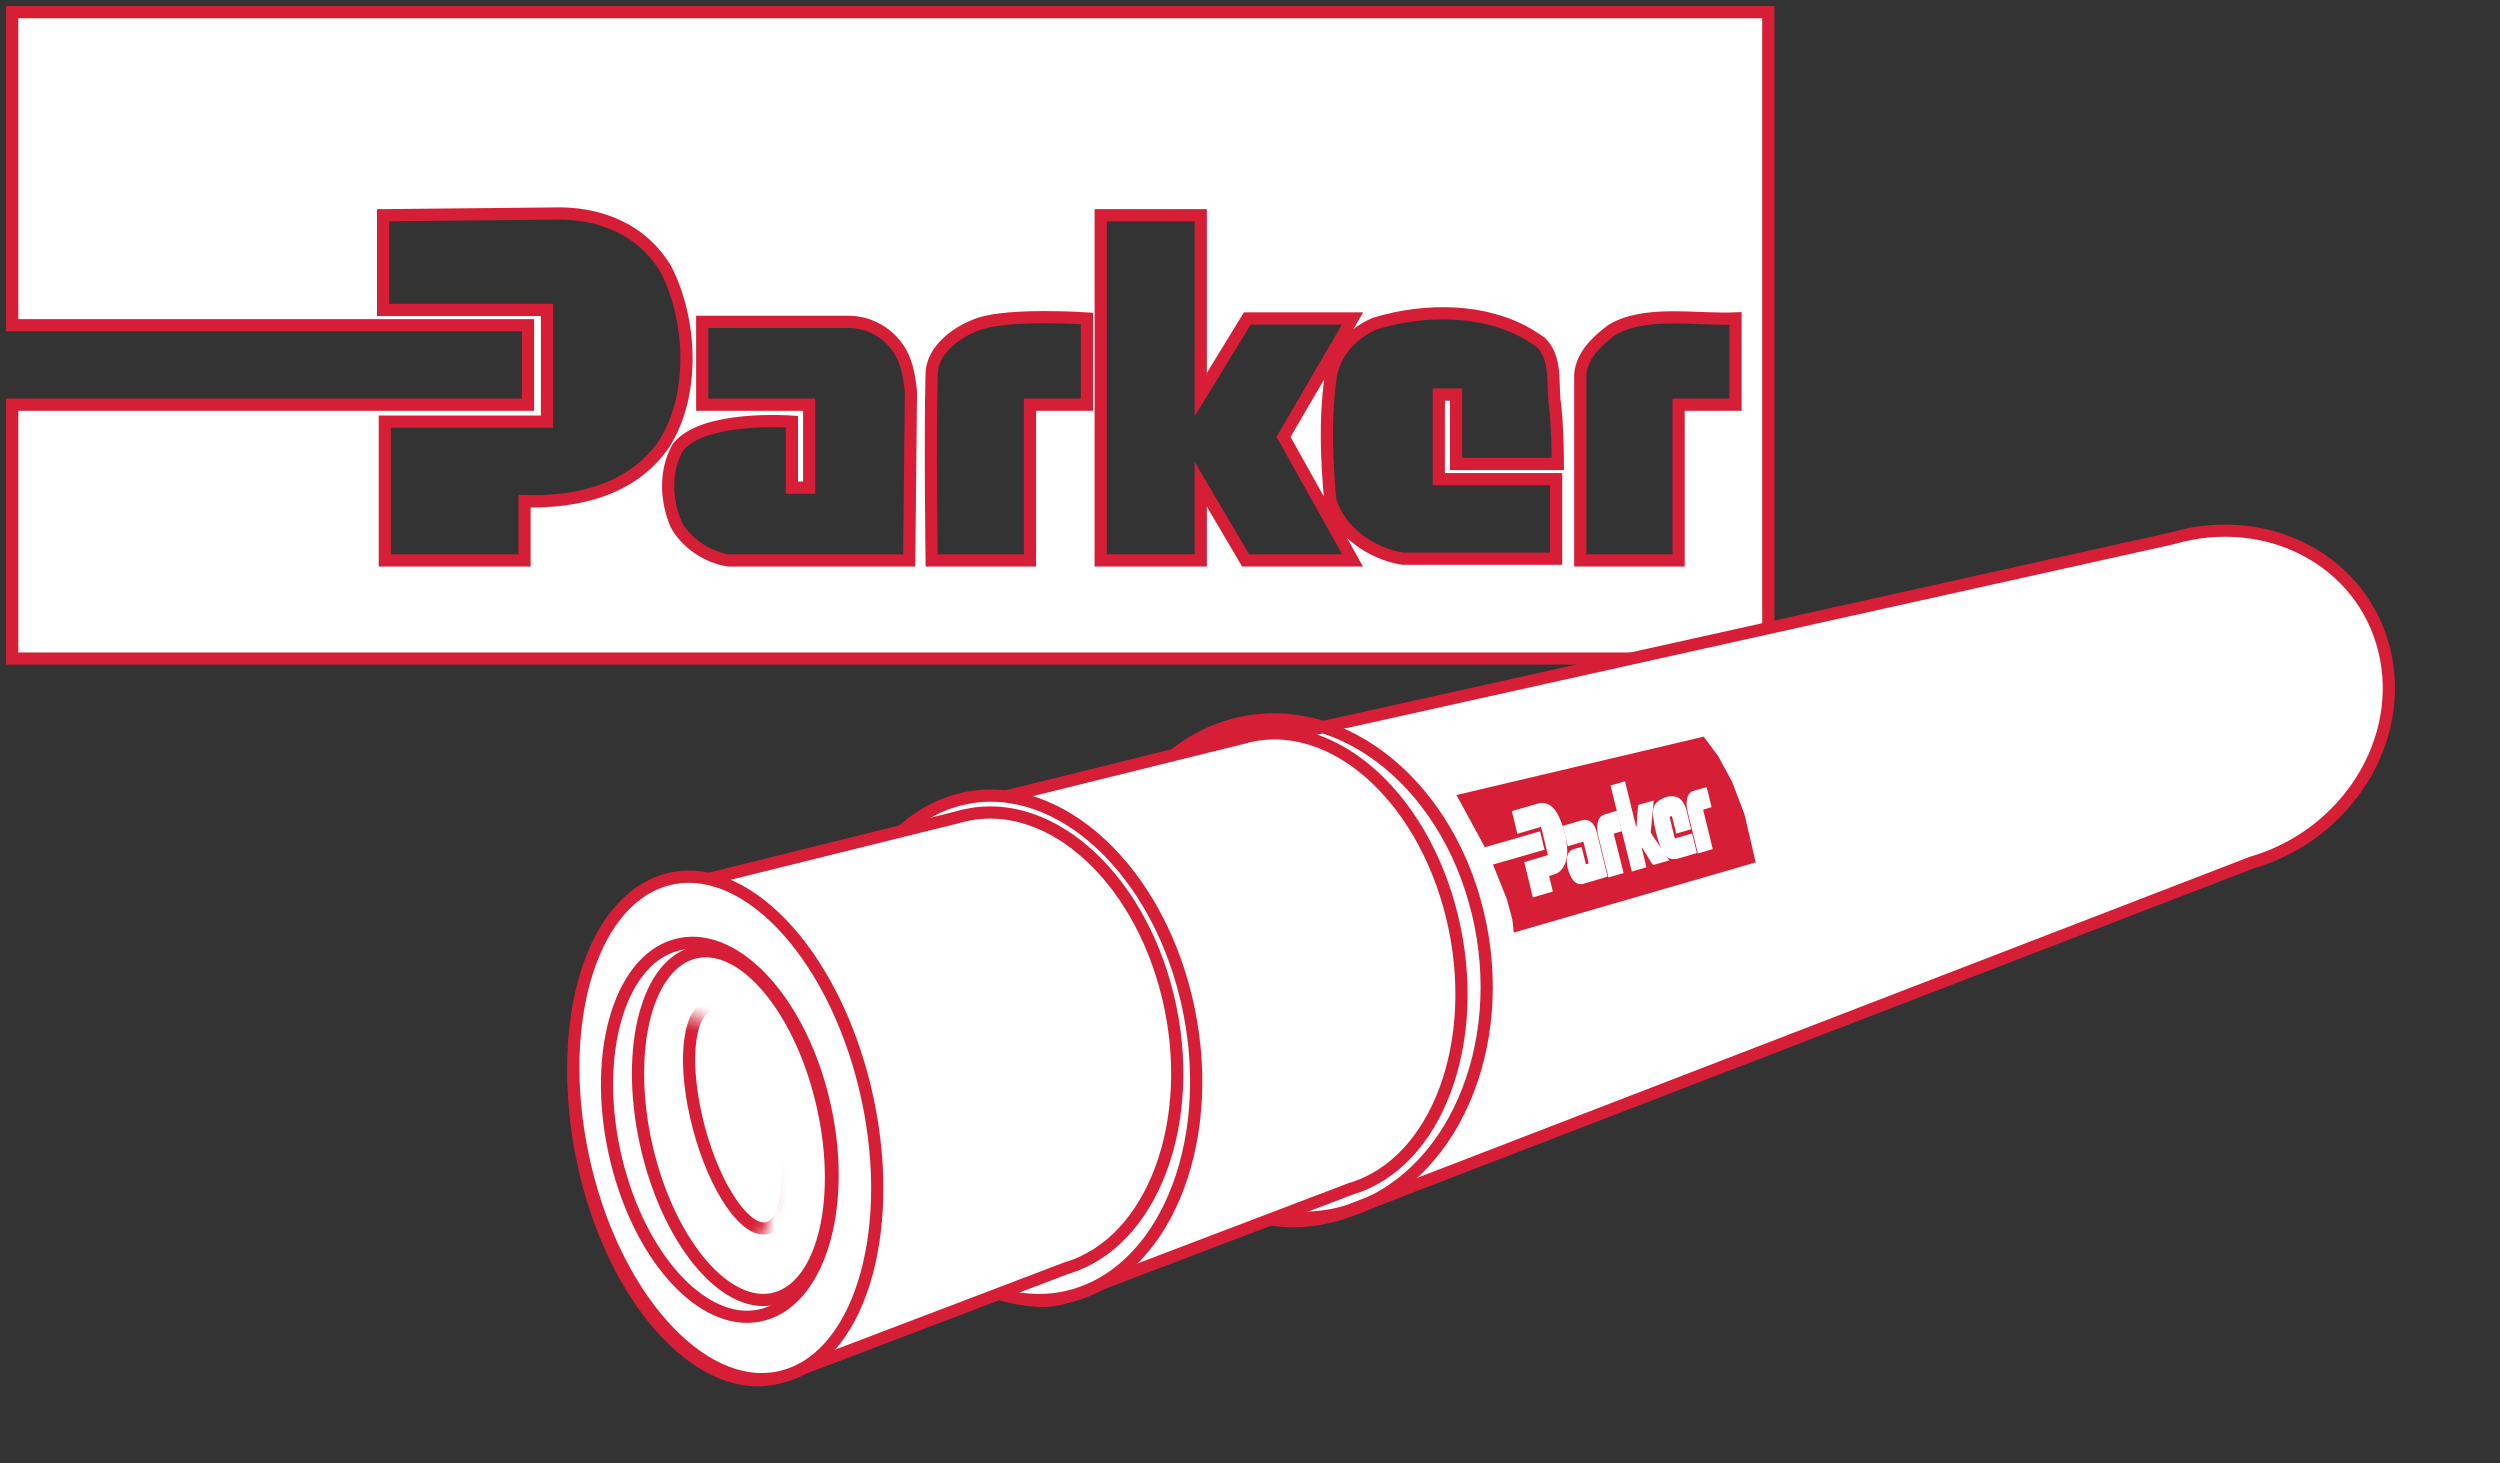
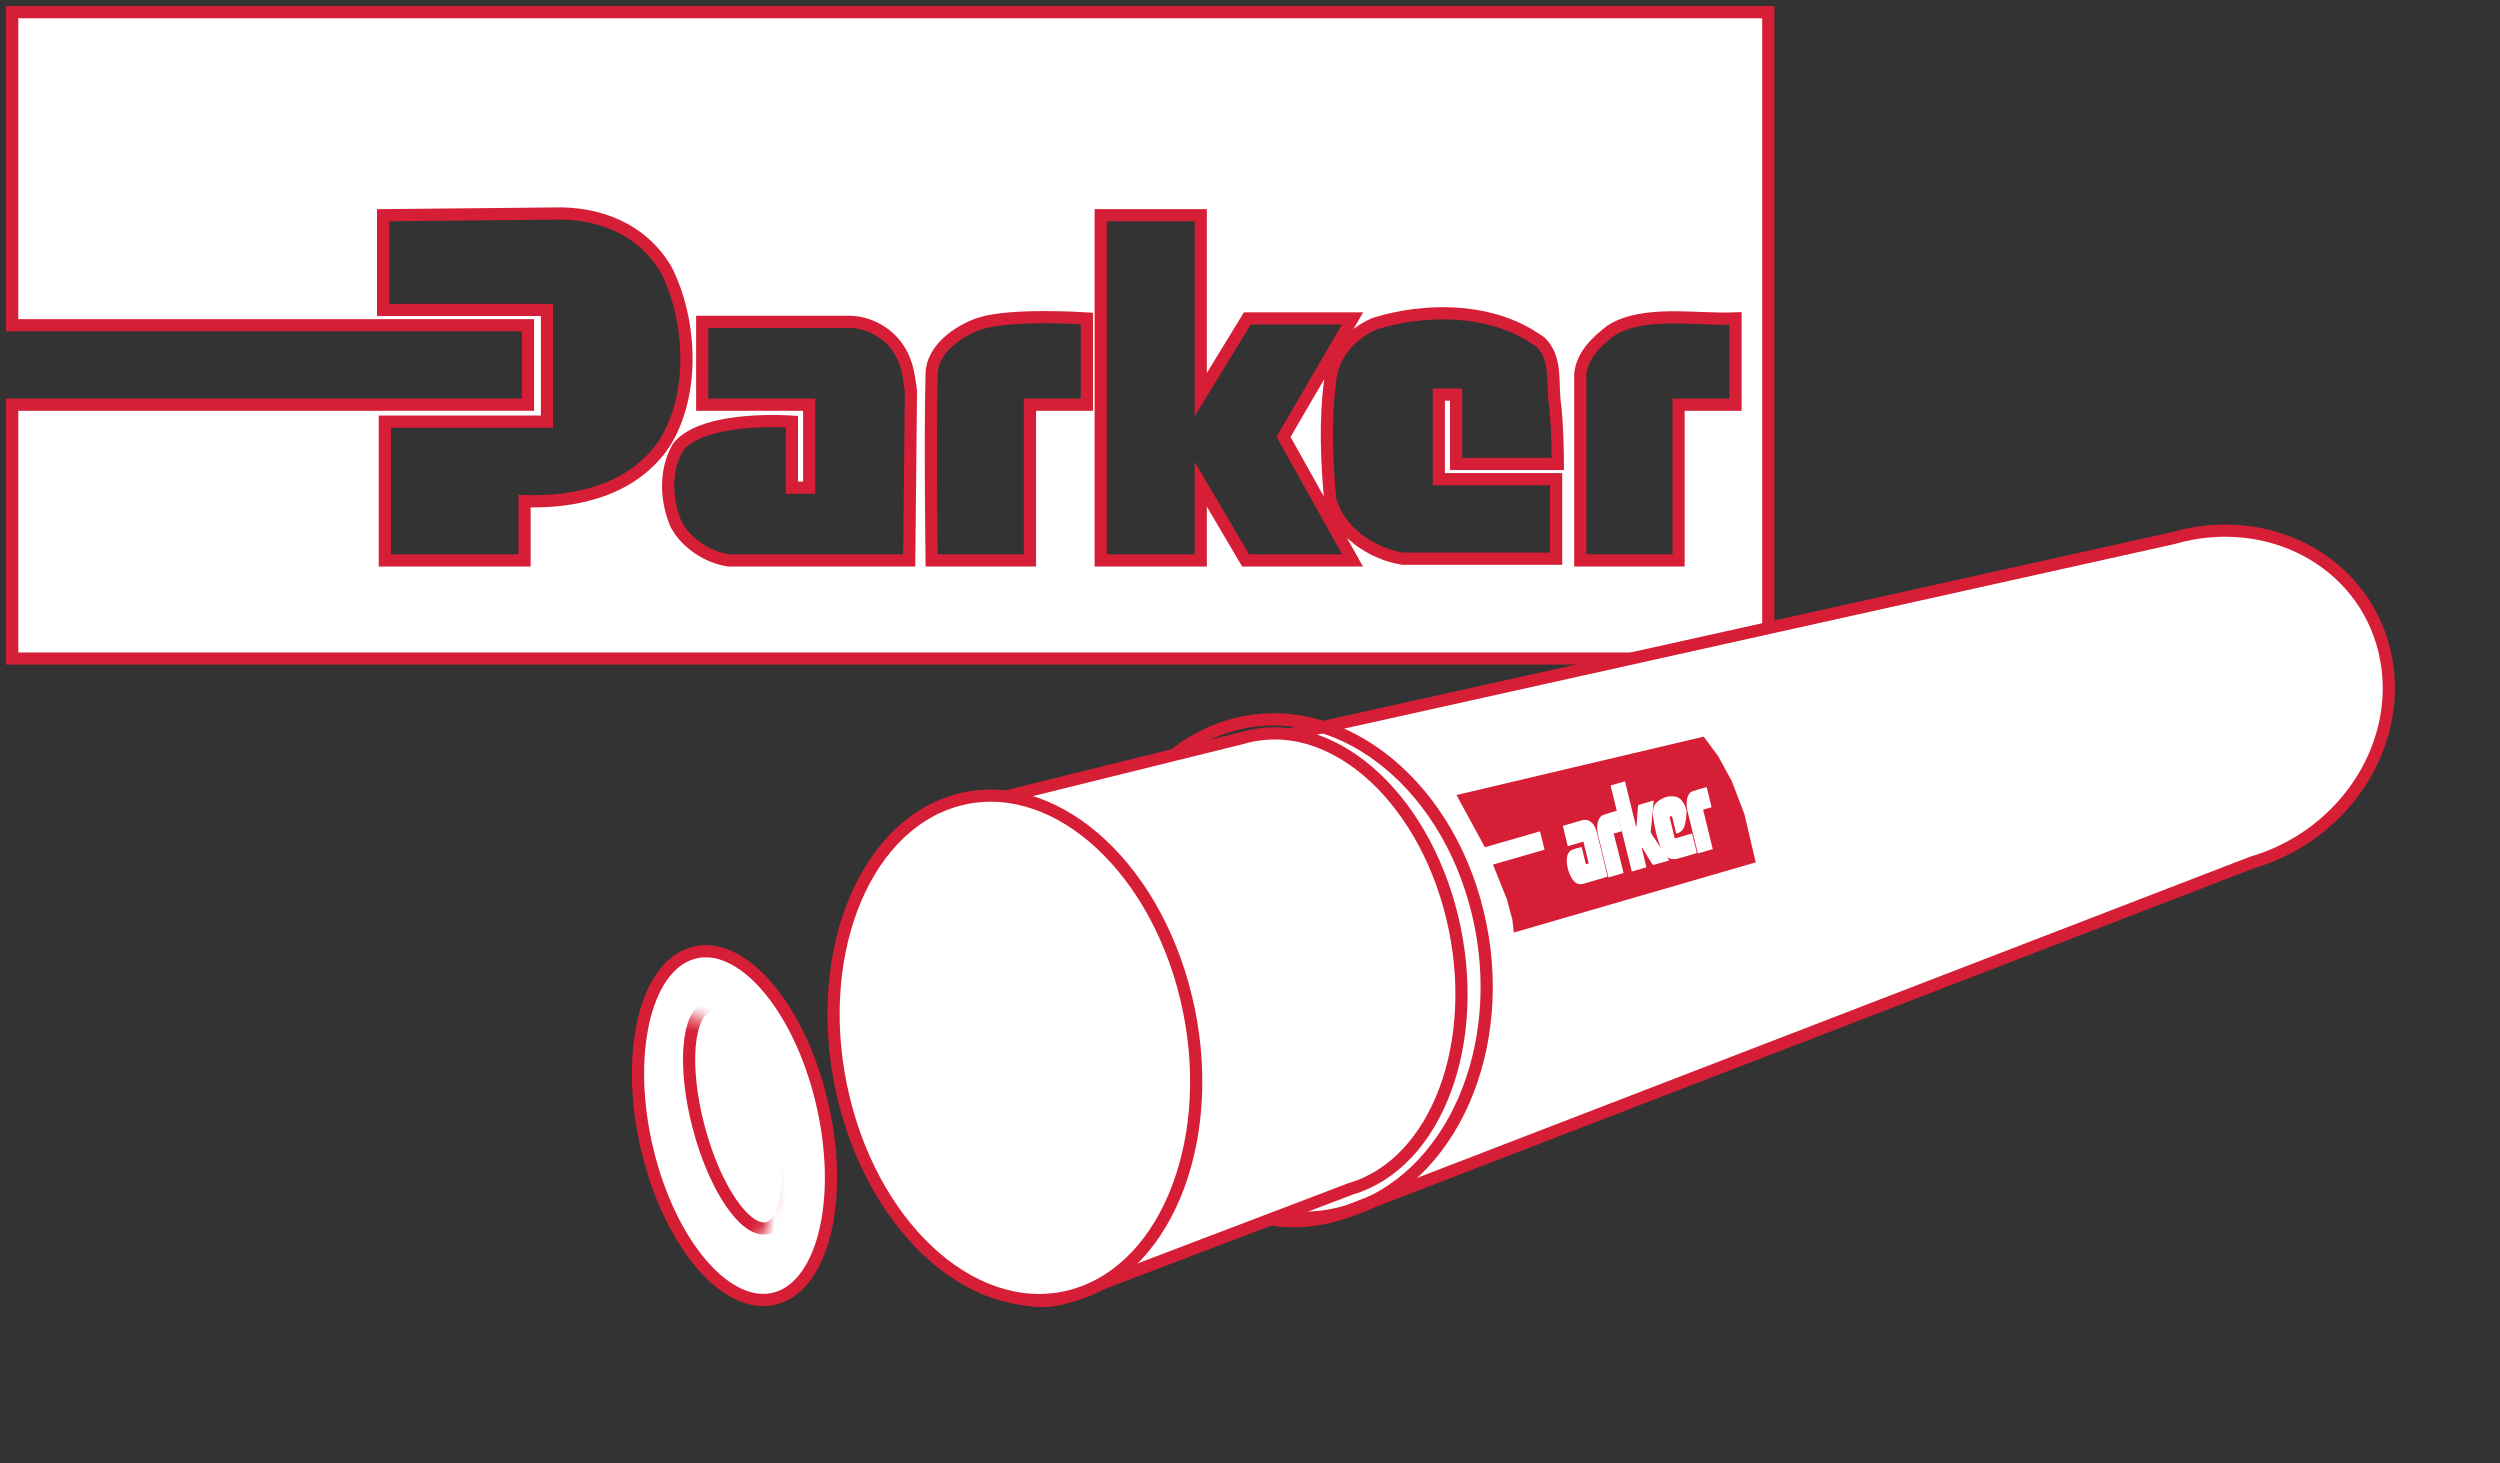
<svg xmlns="http://www.w3.org/2000/svg" width="205" height="120" viewBox="0 0 205 120" fill="none">
  <rect x="0" y="0" width="205" height="120" fill="#333333" stroke="none" />
  <path d="M142.312 33.188H137.644V45.953H129.582V30.691C129.723 29.165 130.855 28.055 132.128 27.084C134.815 25.419 139.059 26.251 142.312 26.113V33.188ZM127.743 38.044H119.397V32.356H117.982V39.293H127.601V45.814C127.601 45.814 119.114 45.814 115.012 45.814C112.466 45.398 109.778 43.594 109.071 40.958C108.788 37.767 108.646 34.437 109.071 31.246C109.212 29.165 110.768 27.361 112.749 26.529C116.851 25.28 121.802 25.28 125.479 27.5L126.328 28.055C127.601 29.304 127.318 31.107 127.46 32.772C127.743 34.715 127.743 38.044 127.743 38.044ZM102.139 45.953L98.462 39.709V45.953H90.257V25.419V17.649H98.462V32.356L102.281 26.113H110.91L105.251 35.825L110.91 45.953H102.139ZM88.984 33.188H84.458V45.953H76.395C76.395 45.953 76.253 35.686 76.395 30.691C76.395 28.61 78.658 27.084 80.356 26.529C82.902 25.696 89.126 26.113 89.126 26.113V33.188H88.984ZM74.556 45.953H59.703C58.006 45.675 56.308 44.565 55.46 43.039C54.611 41.097 54.469 38.599 55.601 36.657C57.723 34.021 64.937 34.576 64.937 34.576V39.987H66.352V33.188H57.581V26.39H69.605C71.303 26.39 73 27.361 73.849 28.887C74.415 29.859 74.556 30.969 74.697 32.078L74.556 45.953ZM43.012 41.097V45.953H31.554V34.576H44.851V25.419H31.413V17.649L45.275 17.511C49.094 17.372 52.631 18.759 54.611 22.089C56.733 26.251 57.016 32.356 54.469 36.38C51.923 40.126 47.397 41.236 43.012 41.097ZM1 1V26.668H43.295V33.188H1V54H145V1H1Z" fill="white" stroke="#D61F36" />
-   <path d="M110.006 99.108C118.754 96.395 123.833 85.429 121.349 74.615C118.866 63.801 109.76 57.234 101.012 59.947C92.263 62.66 87.185 73.625 89.668 84.439C92.152 95.253 101.257 101.821 110.006 99.108Z" fill="white" stroke="#D61F36" stroke-miterlimit="10" />
  <path d="M178.142 44.138L100.856 61.316L100.86 61.33C100.648 61.376 100.456 61.432 100.248 61.493C91.916 63.918 87.261 74.417 89.84 84.951C92.419 95.484 101.253 102.057 109.585 99.632C109.793 99.571 109.985 99.515 110.19 99.44L110.206 99.435C110.491 99.336 110.756 99.228 111.037 99.114L184.652 70.729C192.454 68.458 197.31 60.671 195.512 53.325C193.713 45.979 185.944 41.867 178.142 44.138Z" fill="white" stroke="#D61F36" stroke-miterlimit="10" />
  <path d="M110.46 99.33C119.035 96.799 123.833 85.833 121.177 74.838C118.52 63.843 109.415 56.982 100.839 59.513C92.264 62.045 87.466 73.011 90.122 84.006C92.779 95.001 101.884 101.862 110.46 99.33Z" stroke="#D61F36" stroke-miterlimit="10" />
  <path d="M101.868 60.518L78.255 66.359C78.072 66.396 77.873 66.439 77.678 66.497C71.521 68.316 68.679 78.733 71.338 89.748C73.998 100.763 81.156 108.225 87.313 106.406C87.639 106.31 87.957 106.183 88.256 106.047L110.774 97.478C117.827 95.394 121.547 85.432 119.081 75.219C116.616 65.007 108.905 58.439 101.868 60.518Z" fill="white" stroke="#D61F36" stroke-miterlimit="10" />
  <path d="M88.122 106.181C95.873 103.895 99.962 92.973 97.255 81.785C94.549 70.597 86.071 63.38 78.32 65.665C70.569 67.95 66.48 78.873 69.186 90.061C71.893 101.249 80.371 108.466 88.122 106.181Z" fill="white" stroke="#D61F36" stroke-miterlimit="10" />
-   <path d="M78.54 67.008L54.947 72.859C54.748 72.901 54.565 72.939 54.369 72.997C48.212 74.816 45.37 85.233 48.03 96.248C50.689 107.264 57.848 114.726 64.005 112.906C64.331 112.81 64.649 112.684 64.948 112.547L87.466 103.978C94.519 101.894 98.239 91.932 95.773 81.72C93.307 71.507 85.593 64.924 78.54 67.008Z" fill="white" stroke="#D61F36" stroke-miterlimit="10" />
-   <path d="M64.406 112.808C70.724 110.952 73.638 100.35 70.914 89.129C68.19 77.907 60.86 70.315 54.542 72.171C48.224 74.028 45.31 84.63 48.033 95.851C50.757 107.073 58.087 114.665 64.406 112.808Z" fill="white" stroke="#D61F36" stroke-miterlimit="10" />
-   <path d="M62.697 107.771C67.383 106.394 69.538 98.505 67.51 90.15C65.482 81.796 60.039 76.139 55.352 77.516C50.666 78.892 48.511 86.781 50.539 95.136C52.567 103.491 58.01 109.148 62.697 107.771Z" fill="white" stroke="#D61F36" stroke-miterlimit="10" />
  <path d="M63.669 106.444C67.603 105.291 69.25 98.024 67.35 90.213C65.449 82.401 60.72 77.003 56.787 78.155C52.853 79.308 51.206 86.575 53.106 94.387C55.007 102.199 59.736 107.597 63.669 106.444Z" fill="white" stroke="#D61F36" stroke-miterlimit="10" />
  <mask id="mask0" mask-type="alpha" maskUnits="userSpaceOnUse" x="54" y="83" width="10" height="20">
    <path d="M61.07 102.042C62.863 101.565 63.237 97.109 61.906 92.089C60.574 87.069 58.04 83.386 56.247 83.863C54.454 84.34 54.079 88.796 55.411 93.816C56.743 98.836 59.276 102.519 61.07 102.042Z" fill="white" stroke="#D61F36" stroke-miterlimit="10" />
  </mask>
  <g mask="url(#mask0)">
    <path d="M62.961 100.695C64.754 100.218 65.128 95.762 63.797 90.743C62.465 85.722 59.931 82.04 58.138 82.516C56.344 82.993 55.97 87.449 57.302 92.469C58.634 97.489 61.167 101.172 62.961 100.695Z" fill="white" stroke="#D61F36" stroke-miterlimit="10" />
  </g>
  <path d="M119.432 65.191L121.634 69.243L122.398 70.834L123.561 73.725L124.014 75.416L124.128 76.47L143.967 70.713L143.048 66.775L142.022 64.085L140.889 62L139.701 60.404L119.432 65.191Z" fill="#D61F36" />
  <path d="M120.363 69.874C122.278 69.322 124.192 68.771 126.122 68.215C126.17 68.201 126.218 68.187 126.282 68.169C126.407 68.676 126.526 69.154 126.654 69.675C124.692 70.24 122.714 70.81 120.751 71.376C120.614 70.888 120.488 70.381 120.363 69.874Z" fill="white" />
-   <path d="M127.027 71.836C127.132 72.269 127.234 72.687 127.335 73.105C126.782 73.267 126.246 73.425 125.693 73.587C125.459 72.627 125.226 71.668 124.989 70.692C125.642 70.501 126.279 70.314 126.933 70.122C126.745 69.348 126.561 68.59 126.369 67.801C125.715 67.992 125.078 68.179 124.424 68.371C124.274 67.752 124.127 67.148 123.976 66.529C124.01 66.519 124.039 66.494 124.09 66.479C124.743 66.287 125.414 66.091 126.068 65.899C126.319 65.825 126.582 65.798 126.862 65.915C127.298 66.085 127.633 66.501 127.88 67.075C128.191 67.764 128.385 68.486 128.482 69.254C128.632 70.536 128.239 71.431 127.476 71.688C127.328 71.748 127.194 71.787 127.027 71.836Z" fill="white" />
  <path d="M132.068 64.408C132.473 64.29 132.845 64.181 133.25 64.063C133.553 65.305 133.852 66.531 134.155 67.773C134.172 67.768 134.176 67.784 134.193 67.778C134.222 67.454 134.248 67.114 134.26 66.794C134.278 66.573 134.297 66.351 134.315 66.13C134.32 66.078 134.339 66.006 134.373 65.996C134.778 65.878 135.166 65.765 135.605 65.637C135.566 65.997 135.537 66.322 135.511 66.662C135.466 67.141 135.42 67.62 135.37 68.083C135.35 68.222 135.373 68.315 135.454 68.425C135.881 69.065 136.329 69.716 136.761 70.371C136.793 70.428 136.821 70.47 136.877 70.553C136.658 70.618 136.439 70.682 136.219 70.746C136.034 70.8 135.844 70.839 135.662 70.908C135.565 70.953 135.512 70.886 135.431 70.776C135.19 70.381 134.945 69.97 134.704 69.575C134.679 69.549 134.651 69.507 134.614 69.502C134.742 70.029 134.875 70.573 135.008 71.116C134.603 71.234 134.198 71.353 133.809 71.466C133.213 69.096 132.644 66.767 132.068 64.408Z" fill="white" />
  <path d="M128.556 69.389C128.418 68.818 128.287 68.278 128.152 67.722C128.202 67.708 128.235 67.698 128.285 67.683C128.752 67.546 129.202 67.413 129.669 67.276C129.885 67.213 130.097 67.2 130.321 67.316C130.648 67.484 130.841 67.841 130.957 68.319C131.238 69.477 131.519 70.635 131.8 71.792C131.807 71.823 131.811 71.839 131.802 71.874C131.785 71.879 131.772 71.9 131.739 71.909C131.105 72.096 130.459 72.302 129.822 72.473C129.468 72.561 129.123 72.464 128.831 71.921C128.602 71.493 128.473 71.034 128.477 70.537C128.485 70.055 128.653 69.791 128.929 69.676C129.172 69.572 129.429 69.529 129.696 69.451C129.808 69.914 129.924 70.392 130.04 70.871C130.124 70.847 130.191 70.827 130.274 70.802C130.132 70.216 129.989 69.629 129.84 69.012C129.423 69.134 128.989 69.262 128.556 69.389Z" fill="white" />
-   <path d="M137.333 68.755C137.817 68.612 138.269 68.48 138.753 68.338C138.885 68.879 139.012 69.404 139.14 69.93C139.107 69.94 139.077 69.965 139.044 69.975C138.559 70.117 138.061 70.28 137.573 70.407C137.422 70.451 137.281 70.459 137.116 70.442C136.747 70.401 136.431 70.129 136.208 69.582C135.881 68.751 135.663 67.854 135.554 66.959C135.493 66.414 135.607 65.999 135.874 65.772C136.336 65.388 136.847 65.205 137.432 65.331C137.832 65.429 138.157 65.88 138.303 66.483C138.427 66.993 138.547 67.487 138.671 67.998C138.253 68.12 137.852 68.238 137.451 68.356C137.334 67.877 137.218 67.397 137.102 66.918C137.035 66.938 136.968 66.958 136.901 66.977C137.044 67.565 137.183 68.137 137.333 68.755Z" fill="white" />
+   <path d="M137.333 68.755C137.817 68.612 138.269 68.48 138.753 68.338C138.885 68.879 139.012 69.404 139.14 69.93C139.107 69.94 139.077 69.965 139.044 69.975C138.559 70.117 138.061 70.28 137.573 70.407C137.422 70.451 137.281 70.459 137.116 70.442C136.747 70.401 136.431 70.129 136.208 69.582C135.881 68.751 135.663 67.854 135.554 66.959C135.493 66.414 135.607 65.999 135.874 65.772C136.336 65.388 136.847 65.205 137.432 65.331C137.832 65.429 138.157 65.88 138.303 66.483C138.253 68.12 137.852 68.238 137.451 68.356C137.334 67.877 137.218 67.397 137.102 66.918C137.035 66.938 136.968 66.958 136.901 66.977C137.044 67.565 137.183 68.137 137.333 68.755Z" fill="white" />
  <path d="M140.447 69.627C140.04 69.745 139.633 69.864 139.226 69.982C139.203 69.889 139.184 69.811 139.165 69.734C138.902 68.661 138.644 67.603 138.381 66.53C138.209 65.831 138.306 65.036 138.811 64.873C139.18 64.748 139.557 64.655 139.947 64.542C140.076 65.07 140.21 65.615 140.351 66.19C140.13 66.254 139.893 66.323 139.655 66.392C139.918 67.466 140.185 68.554 140.447 69.627Z" fill="white" />
  <path d="M133.131 71.587C132.707 71.71 132.317 71.824 131.893 71.948C131.874 71.87 131.855 71.792 131.839 71.73C131.576 70.656 131.317 69.599 131.054 68.526C130.879 67.81 130.959 67.021 131.49 66.816C131.826 66.702 132.182 66.598 132.521 66.499C132.538 66.494 132.572 66.484 132.593 66.495C132.73 67.055 132.864 67.599 133.001 68.159C132.78 68.224 132.56 68.288 132.322 68.357C132.602 69.425 132.865 70.498 133.131 71.587Z" fill="white" />
</svg>